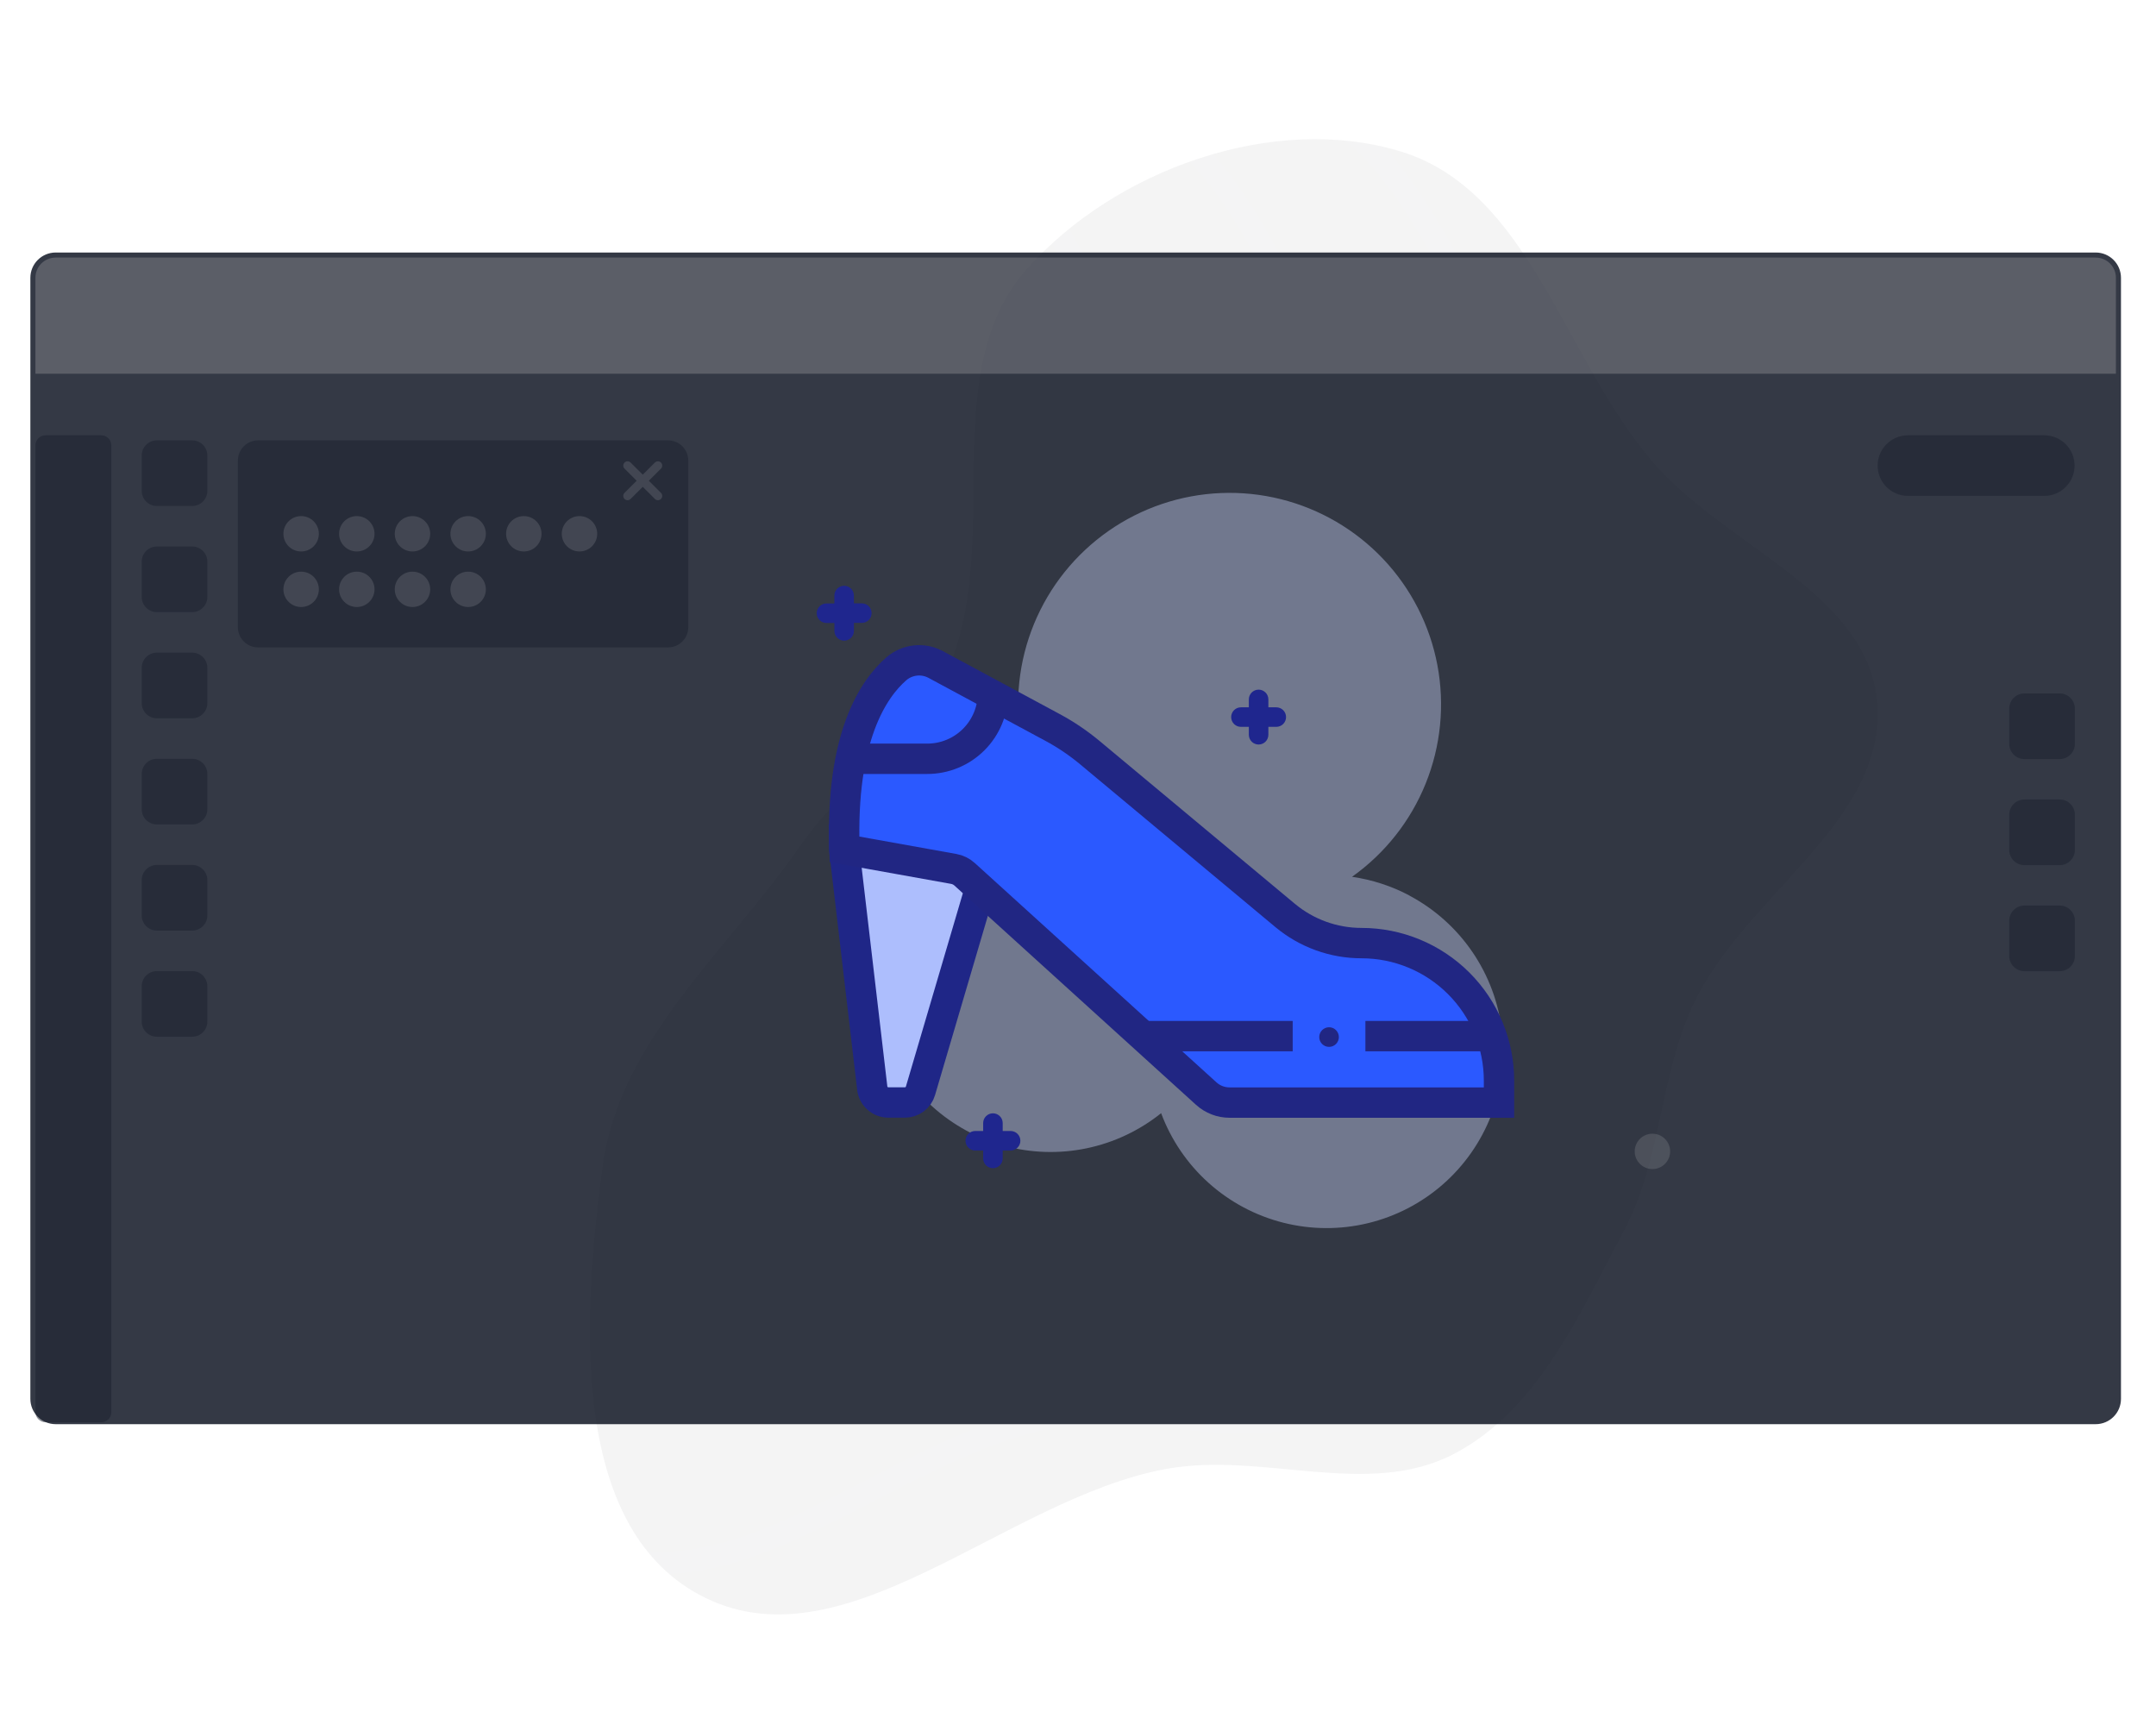
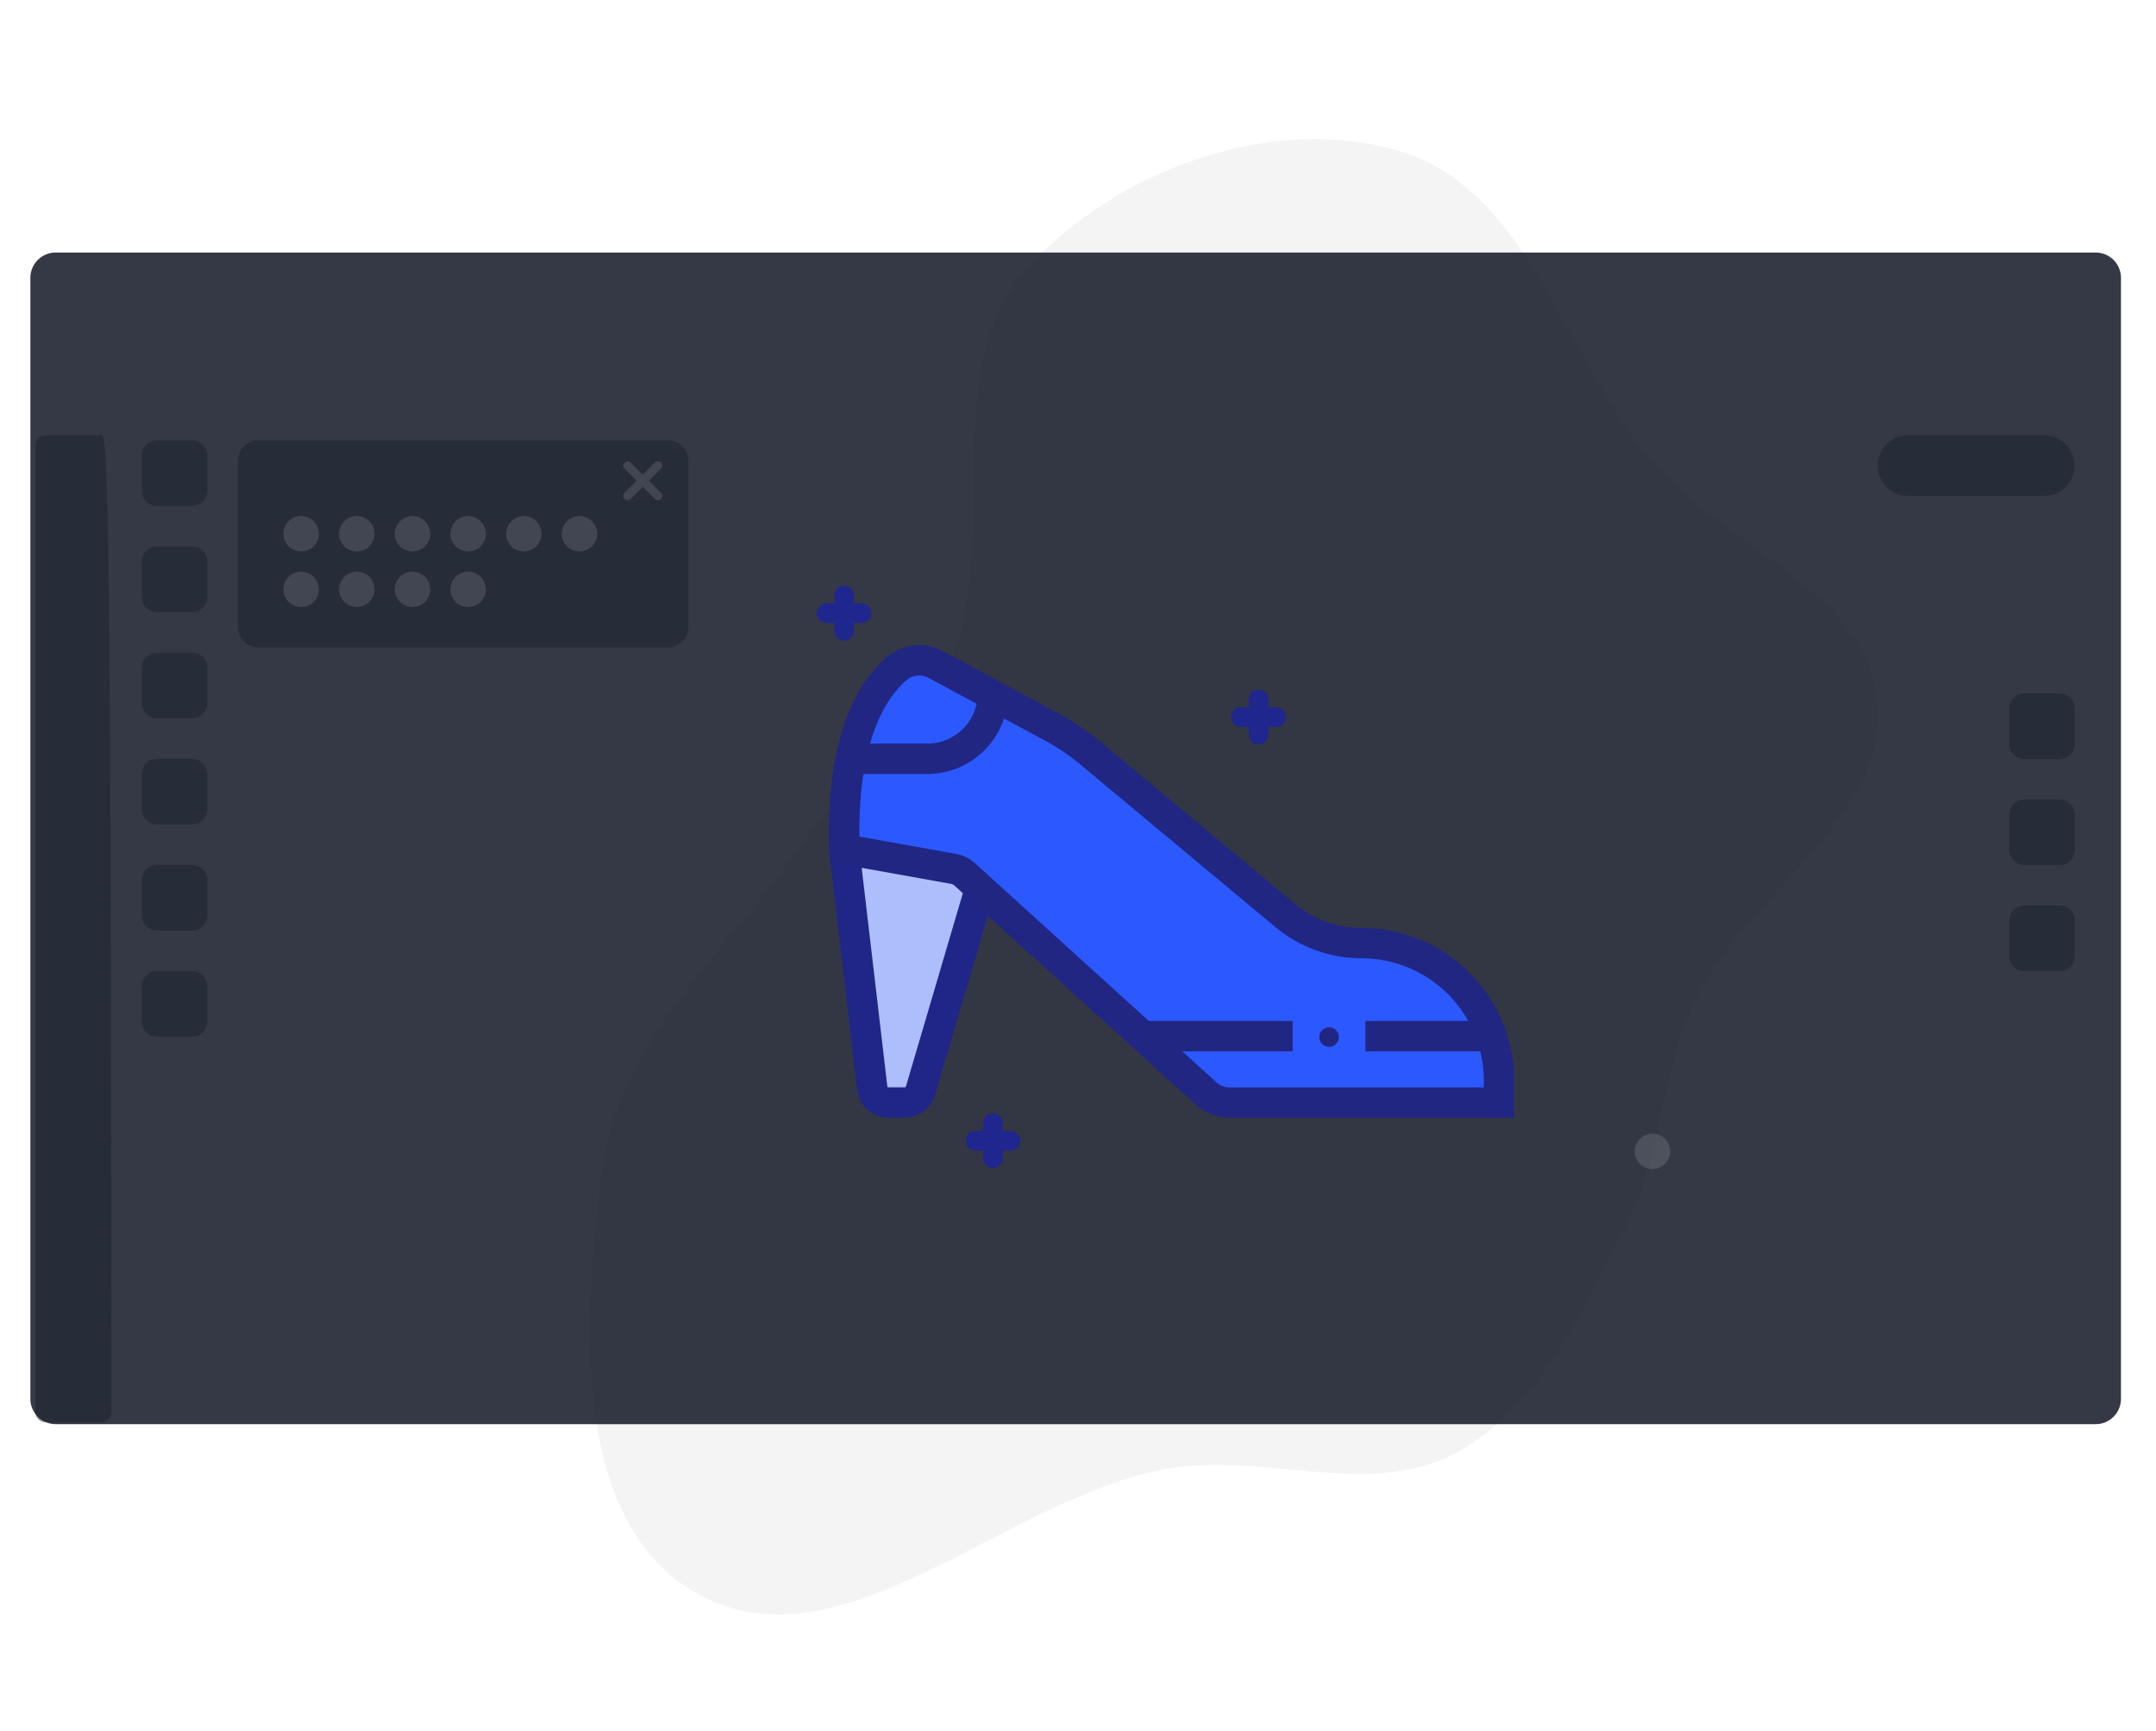
<svg xmlns="http://www.w3.org/2000/svg" width="426" height="342" viewBox="0 0 426 342" fill="none">
  <g opacity="0.05">
    <path fill-rule="evenodd" clip-rule="evenodd" d="M287.427 287.658C270.233 296.608 249.401 287.128 230.343 290.669C198.447 296.596 166.474 330.865 137.936 315.436C111.895 301.358 114.72 259.634 118.667 230.296C122.05 205.147 143.532 187.488 157.957 166.611C166.926 153.629 181.745 145.357 187.506 130.667C197.308 105.666 184.746 73.033 202.536 52.916C220.058 33.103 251.658 21.772 276.944 29.531C302.661 37.422 309.393 70.732 326.969 91.097C341.424 107.846 369.664 116.857 371.349 138.916C373.144 162.412 345.346 176.987 335.152 198.232C328.225 212.668 328.778 229.227 321.239 243.353C312.341 260.027 304.191 278.931 287.427 287.658Z" fill="#12141D" stroke="white" stroke-width="0.862" />
    <mask id="mask0_14_337" style="mask-type:alpha" maskUnits="userSpaceOnUse" x="113" y="24" width="261" height="298">
      <g opacity="0.05">
        <path fill-rule="evenodd" clip-rule="evenodd" d="M287.428 287.659C270.233 296.61 249.402 287.129 230.343 290.67C198.447 296.597 166.475 330.866 137.936 315.437C111.896 301.36 114.721 259.635 118.668 230.297C122.051 205.148 143.532 187.489 157.957 166.612C166.927 153.63 181.746 145.358 187.506 130.668C197.309 105.667 184.747 73.034 202.537 52.917C220.058 33.104 251.659 21.773 276.944 29.532C302.662 37.423 309.393 70.733 326.969 91.098C341.424 107.847 369.665 116.858 371.35 138.918C373.145 162.413 345.346 176.988 335.152 198.233C328.226 212.669 328.778 229.228 321.24 243.354C312.341 260.028 304.192 278.932 287.428 287.659Z" fill="#C4C4C4" stroke="white" stroke-width="4.309" />
      </g>
    </mask>
    <g mask="url(#mask0_14_337)">
-       <path fill-rule="evenodd" clip-rule="evenodd" d="M264.675 277.009C247.477 285.96 226.645 276.484 207.585 280.027C175.685 285.957 143.706 320.223 115.166 304.801C89.125 290.729 91.955 249.012 95.906 219.679C99.293 194.535 120.778 176.877 135.207 156.002C144.179 143.022 159.001 134.75 164.763 120.062C174.57 95.065 162.011 62.44 179.804 42.325C197.33 22.514 228.935 11.182 254.222 18.936C279.941 26.822 286.668 60.124 304.244 80.483C318.698 97.227 346.94 106.233 348.623 128.288C350.415 151.779 322.612 166.354 312.415 187.596C305.486 202.03 306.036 218.585 298.495 232.71C289.594 249.381 281.442 268.283 264.675 277.009Z" stroke="white" stroke-width="4.309" />
      <path fill-rule="evenodd" clip-rule="evenodd" d="M231.737 246.479C216.766 254.271 198.632 246.022 182.039 249.107C154.269 254.269 126.43 284.097 101.586 270.673C78.917 258.424 81.382 222.111 84.821 196.577C87.77 174.689 106.474 159.318 119.034 141.147C126.845 129.848 139.748 122.646 144.764 109.861C153.302 88.101 142.369 59.702 157.859 42.192C173.116 24.947 200.629 15.081 222.642 21.83C245.031 28.695 250.887 57.684 266.186 75.406C278.768 89.981 303.354 97.82 304.818 117.018C306.378 137.466 282.175 150.154 273.297 168.645C267.265 181.21 267.744 195.621 261.179 207.916C253.43 222.429 246.333 238.882 231.737 246.479Z" stroke="white" stroke-width="4.309" />
      <path fill-rule="evenodd" clip-rule="evenodd" d="M194.52 223.779C181.221 230.707 165.099 223.35 150.355 226.085C125.68 230.662 100.959 257.201 78.871 245.232C58.717 234.31 60.882 201.98 63.922 179.249C66.527 159.763 83.139 146.09 94.289 129.92C101.223 119.866 112.684 113.463 117.134 102.083C124.706 82.715 114.971 57.422 128.725 41.843C142.272 26.499 166.716 17.735 186.284 23.759C206.185 29.886 211.409 55.7 225.018 71.489C236.21 84.474 258.064 91.47 259.379 108.565C260.779 126.772 239.278 138.052 231.402 154.509C226.049 165.692 226.485 178.523 220.659 189.465C213.782 202.381 207.486 217.025 194.52 223.779Z" stroke="white" stroke-width="4.309" />
    </g>
  </g>
  <g filter="url(#filter0_d_14_337)">
    <path d="M414.079 49.889H11C8.239 49.889 6 52.127 6 54.889V276.373C6 279.134 8.239 281.373 11 281.373H414.079C416.84 281.373 419.079 279.134 419.079 276.373V54.889C419.079 52.127 416.84 49.889 414.079 49.889Z" fill="#020817" fill-opacity="0.8" />
  </g>
-   <path d="M6.998 54.887C6.998 52.678 8.788 50.887 10.998 50.887H414.081C416.29 50.887 418.081 52.678 418.081 54.887V73.835H6.998V54.887Z" fill="#F5F3F3" fill-opacity="0.2" />
-   <path d="M20 86H9C7.895 86 7 86.895 7 88V279C7 280.105 7.895 281 9 281H20C21.105 281 22 280.105 22 279V88C22 86.895 21.105 86 20 86Z" fill="#1B202E" fill-opacity="0.5" />
+   <path d="M20 86H9C7.895 86 7 86.895 7 88V279C7 280.105 7.895 281 9 281H20C21.105 281 22 280.105 22 279C22 86.895 21.105 86 20 86Z" fill="#1B202E" fill-opacity="0.5" />
  <path d="M403.927 86H376.987C373.68 86 371 88.681 371 91.987C371 95.293 373.68 97.974 376.987 97.974H403.927C407.233 97.974 409.913 95.293 409.913 91.987C409.913 88.681 407.233 86 403.927 86Z" fill="#1B202E" fill-opacity="0.5" />
  <path d="M400 191.878H406.971C408.628 191.878 409.971 190.535 409.971 188.878V181.907C409.971 180.25 408.628 178.907 406.971 178.907H400C398.343 178.907 397 180.25 397 181.907V188.878C397 190.535 398.343 191.878 400 191.878Z" fill="#1B202E" fill-opacity="0.5" />
  <path d="M31 141.913H37.971C39.628 141.913 40.971 140.57 40.971 138.913V131.942C40.971 130.285 39.628 128.942 37.971 128.942H31C29.343 128.942 28 130.285 28 131.942V138.913C28 140.57 29.343 141.913 31 141.913Z" fill="#1B202E" fill-opacity="0.5" />
  <path d="M31 204.827H37.971C39.628 204.827 40.971 203.484 40.971 201.827V194.856C40.971 193.199 39.628 191.856 37.971 191.856H31C29.343 191.856 28 193.199 28 194.856V201.827C28 203.484 29.343 204.827 31 204.827Z" fill="#1B202E" fill-opacity="0.5" />
  <path d="M400 170.925H406.971C408.628 170.925 409.971 169.582 409.971 167.925V160.954C409.971 159.297 408.628 157.954 406.971 157.954H400C398.343 157.954 397 159.297 397 160.954V167.925C397 169.582 398.343 170.925 400 170.925Z" fill="#1B202E" fill-opacity="0.5" />
  <path d="M31 120.942H37.971C39.628 120.942 40.971 119.599 40.971 117.942V110.971C40.971 109.314 39.628 107.971 37.971 107.971H31C29.343 107.971 28 109.314 28 110.971V117.942C28 119.599 29.343 120.942 31 120.942Z" fill="#1B202E" fill-opacity="0.5" />
  <path d="M31 183.856H37.971C39.628 183.856 40.971 182.513 40.971 180.856V173.885C40.971 172.228 39.628 170.885 37.971 170.885H31C29.343 170.885 28 172.228 28 173.885V180.856C28 182.513 29.343 183.856 31 183.856Z" fill="#1B202E" fill-opacity="0.5" />
  <path d="M400 149.971H406.971C408.628 149.971 409.971 148.628 409.971 146.971V140C409.971 138.343 408.628 137 406.971 137H400C398.343 137 397 138.343 397 140V146.971C397 148.628 398.343 149.971 400 149.971Z" fill="#1B202E" fill-opacity="0.5" />
  <path d="M31 99.971H37.971C39.628 99.971 40.971 98.628 40.971 96.971V90C40.971 88.343 39.628 87 37.971 87H31C29.343 87 28 88.343 28 90V96.971C28 98.628 29.343 99.971 31 99.971Z" fill="#1B202E" fill-opacity="0.5" />
  <path d="M31 162.885H37.971C39.628 162.885 40.971 161.542 40.971 159.885V152.914C40.971 151.257 39.628 149.914 37.971 149.914H31C29.343 149.914 28 151.257 28 152.914V159.885C28 161.542 29.343 162.885 31 162.885Z" fill="#1B202E" fill-opacity="0.5" />
  <path d="M132 87H51C48.791 87 47 88.791 47 91V123.909C47 126.118 48.791 127.909 51 127.909H132C134.209 127.909 136 126.118 136 123.909V91C136 88.791 134.209 87 132 87Z" fill="#1B202E" fill-opacity="0.5" />
  <path d="M59.508 101.967H59.492C57.563 101.967 56 103.531 56 105.459V105.459C56 107.388 57.563 108.951 59.492 108.951H59.508C61.437 108.951 63 107.388 63 105.459V105.459C63 103.531 61.437 101.967 59.508 101.967Z" fill="#E0E0E0" fill-opacity="0.15" />
  <path d="M59.508 112.942H59.492C57.563 112.942 56 114.506 56 116.434V116.434C56 118.363 57.563 119.926 59.492 119.926H59.508C61.437 119.926 63 118.363 63 116.434V116.434C63 114.506 61.437 112.942 59.508 112.942Z" fill="#E0E0E0" fill-opacity="0.15" />
  <path d="M70.508 101.967H70.492C68.564 101.967 67 103.531 67 105.459V105.459C67 107.388 68.564 108.951 70.492 108.951H70.508C72.436 108.951 74 107.388 74 105.459V105.459C74 103.531 72.436 101.967 70.508 101.967Z" fill="#E0E0E0" fill-opacity="0.15" />
  <path d="M70.508 112.942H70.492C68.564 112.942 67 114.506 67 116.434V116.434C67 118.363 68.564 119.926 70.492 119.926H70.508C72.436 119.926 74 118.363 74 116.434V116.434C74 114.506 72.436 112.942 70.508 112.942Z" fill="#E0E0E0" fill-opacity="0.15" />
  <path d="M81.508 101.967H81.492C79.564 101.967 78 103.531 78 105.459V105.459C78 107.388 79.564 108.951 81.492 108.951H81.508C83.436 108.951 85 107.388 85 105.459V105.459C85 103.531 83.436 101.967 81.508 101.967Z" fill="#E0E0E0" fill-opacity="0.15" />
  <path d="M81.508 112.942H81.492C79.564 112.942 78 114.506 78 116.434V116.434C78 118.363 79.564 119.926 81.492 119.926H81.508C83.436 119.926 85 118.363 85 116.434V116.434C85 114.506 83.436 112.942 81.508 112.942Z" fill="#E0E0E0" fill-opacity="0.15" />
  <path d="M92.508 101.967H92.492C90.564 101.967 89 103.531 89 105.459V105.459C89 107.388 90.564 108.951 92.492 108.951H92.508C94.436 108.951 96 107.388 96 105.459V105.459C96 103.531 94.436 101.967 92.508 101.967Z" fill="#E0E0E0" fill-opacity="0.15" />
  <path d="M92.508 112.942H92.492C90.564 112.942 89 114.506 89 116.434V116.434C89 118.363 90.564 119.926 92.492 119.926H92.508C94.436 119.926 96 118.363 96 116.434V116.434C96 114.506 94.436 112.942 92.508 112.942Z" fill="#E0E0E0" fill-opacity="0.15" />
  <path d="M103.508 101.967H103.492C101.564 101.967 100 103.531 100 105.459V105.459C100 107.388 101.564 108.951 103.492 108.951H103.508C105.436 108.951 107 107.388 107 105.459V105.459C107 103.531 105.436 101.967 103.508 101.967Z" fill="#E0E0E0" fill-opacity="0.15" />
  <path d="M114.508 101.967H114.492C112.564 101.967 111 103.531 111 105.459V105.459C111 107.388 112.564 108.951 114.492 108.951H114.508C116.436 108.951 118 107.388 118 105.459V105.459C118 103.531 116.436 101.967 114.508 101.967Z" fill="#E0E0E0" fill-opacity="0.15" />
  <path d="M326.508 223.987H326.492C324.564 223.987 323 225.551 323 227.479C323 229.408 324.564 230.971 326.492 230.971H326.508C328.436 230.971 330 229.408 330 227.479C330 225.551 328.436 223.987 326.508 223.987Z" fill="#E0E0E0" fill-opacity="0.15" />
  <path d="M124 97.975L130 91.989M130 97.975L124 91.989" stroke="#E0E0E0" stroke-opacity="0.15" stroke-width="1.7" stroke-linecap="round" />
  <g style="mix-blend-mode:multiply" opacity="0.4">
-     <path d="M278.49 176.925C274.948 175.05 271.108 173.8 267.141 173.232C273.658 168.605 278.711 162.207 281.702 154.795C284.692 147.383 285.494 139.269 284.013 131.416C282.532 123.562 278.829 116.298 273.344 110.485C267.859 104.672 260.822 100.553 253.068 98.619C245.313 96.684 237.166 97.014 229.593 99.569C222.021 102.124 215.34 106.797 210.342 113.035C205.345 119.272 202.242 126.812 201.4 134.76C200.558 142.708 202.014 150.73 205.594 157.876C200.111 158.191 194.78 159.795 190.034 162.559C185.288 165.323 181.262 169.169 178.283 173.782C175.304 178.396 173.456 183.648 172.889 189.11C172.323 194.573 173.054 200.092 175.023 205.219C176.992 210.346 180.143 214.935 184.22 218.614C188.298 222.293 193.186 224.958 198.488 226.391C203.789 227.825 209.354 227.987 214.73 226.863C220.106 225.74 225.141 223.364 229.425 219.928C231.397 225.221 234.624 229.956 238.83 233.726C243.036 237.496 248.095 240.188 253.571 241.571C259.047 242.955 264.777 242.988 270.269 241.667C275.761 240.347 280.85 237.713 285.099 233.992C289.348 230.27 292.63 225.573 294.663 220.303C296.695 215.033 297.418 209.348 296.768 203.738C296.119 198.127 294.117 192.758 290.934 188.091C287.751 183.425 283.483 179.602 278.496 176.949L278.49 176.925Z" fill="#CFDAFF" />
-   </g>
+     </g>
  <path d="M193.66 175.515L181.873 215.521C181.677 216.185 181.272 216.768 180.717 217.182C180.162 217.596 179.488 217.819 178.796 217.817H175.528C174.742 217.818 173.984 217.53 173.397 217.008C172.811 216.485 172.436 215.766 172.346 214.986L166.806 167.779L166.751 163.286V162.812" fill="#ADBEFD" />
  <path d="M193.66 175.515L181.873 215.521C181.677 216.185 181.272 216.768 180.717 217.182C180.162 217.596 179.488 217.819 178.796 217.817H175.528C174.742 217.818 173.984 217.53 173.397 217.008C172.811 216.485 172.436 215.766 172.346 214.986L166.806 167.779L166.751 163.286V162.812" stroke="#1F2687" stroke-width="6" stroke-miterlimit="10" />
  <path d="M177.109 132.13C172.53 136.119 166.092 145.671 166.856 167.797L188.453 171.675C189.249 171.818 189.989 172.183 190.588 172.727L238.343 216.063C239.6 217.203 241.237 217.835 242.934 217.835H296.185V213.496C296.185 206.291 293.323 199.381 288.228 194.286C283.133 189.191 276.223 186.329 269.018 186.329C263.503 186.329 258.163 184.395 253.927 180.864L215.343 148.699C213.067 146.804 210.608 145.142 208 143.738L184.895 131.293C183.666 130.626 182.262 130.348 180.872 130.498C179.481 130.647 178.169 131.217 177.109 132.13Z" fill="#2B59FF" stroke="#212683" stroke-width="6" stroke-miterlimit="10" />
  <path d="M294.924 204.707H294.745H269.788" stroke="#212683" stroke-width="6" stroke-miterlimit="10" />
  <path d="M255.422 204.707H225.848H225.842" stroke="#212683" stroke-width="6" stroke-miterlimit="10" />
  <path d="M252.209 139.744H250.615V138.181C250.615 137.669 250.412 137.178 250.05 136.816C249.688 136.454 249.197 136.251 248.686 136.251C248.174 136.251 247.683 136.454 247.321 136.816C246.959 137.178 246.756 137.669 246.756 138.181V139.744H245.193C244.681 139.744 244.19 139.947 243.828 140.309C243.466 140.671 243.263 141.162 243.263 141.673C243.263 142.185 243.466 142.676 243.828 143.038C244.19 143.4 244.681 143.603 245.193 143.603H246.756V145.166C246.756 145.678 246.959 146.169 247.321 146.531C247.683 146.892 248.174 147.096 248.686 147.096C249.197 147.096 249.688 146.892 250.05 146.531C250.412 146.169 250.615 145.678 250.615 145.166V143.603H252.178C252.69 143.603 253.181 143.4 253.543 143.038C253.905 142.676 254.108 142.185 254.108 141.673C254.108 141.162 253.905 140.671 253.543 140.309C253.181 139.947 252.69 139.744 252.178 139.744H252.209Z" fill="#1F268E" />
  <path d="M170.29 119.206H168.72V117.661C168.72 117.149 168.517 116.658 168.155 116.296C167.793 115.934 167.303 115.731 166.791 115.731C166.279 115.731 165.788 115.934 165.427 116.296C165.065 116.658 164.861 117.149 164.861 117.661V119.224H163.298C162.786 119.224 162.296 119.427 161.934 119.789C161.572 120.151 161.369 120.642 161.369 121.154C161.369 121.665 161.572 122.156 161.934 122.518C162.296 122.88 162.786 123.083 163.298 123.083H164.868V124.646C164.868 125.158 165.071 125.649 165.433 126.011C165.795 126.373 166.285 126.576 166.797 126.576C167.309 126.576 167.8 126.373 168.162 126.011C168.523 125.649 168.727 125.158 168.727 124.646V123.065H170.29C170.802 123.065 171.292 122.861 171.654 122.499C172.016 122.138 172.219 121.647 172.219 121.135C172.219 120.623 172.016 120.133 171.654 119.771C171.292 119.409 170.802 119.206 170.29 119.206Z" fill="#1F268E" />
  <path d="M199.691 223.448H198.121V221.885C198.121 221.373 197.918 220.883 197.556 220.521C197.194 220.159 196.704 219.956 196.192 219.956C195.68 219.956 195.189 220.159 194.827 220.521C194.466 220.883 194.262 221.373 194.262 221.885V223.448H192.699C192.187 223.448 191.697 223.652 191.335 224.014C190.973 224.375 190.77 224.866 190.77 225.378C190.77 225.89 190.973 226.38 191.335 226.742C191.697 227.104 192.187 227.307 192.699 227.307H194.262V228.871C194.262 229.382 194.466 229.873 194.827 230.235C195.189 230.597 195.68 230.8 196.192 230.8C196.704 230.8 197.194 230.597 197.556 230.235C197.918 229.873 198.121 229.382 198.121 228.871V227.307H199.685C200.196 227.307 200.687 227.104 201.049 226.742C201.411 226.38 201.614 225.89 201.614 225.378C201.614 224.866 201.411 224.375 201.049 224.014C200.687 223.652 200.196 223.448 199.685 223.448H199.691Z" fill="#1F268E" />
  <path d="M262.605 206.831C263.675 206.831 264.544 205.963 264.544 204.892C264.544 203.821 263.675 202.953 262.605 202.953C261.534 202.953 260.666 203.821 260.666 204.892C260.666 205.963 261.534 206.831 262.605 206.831Z" fill="#212683" />
  <path d="M168.099 149.912H183.227C184.93 149.912 186.616 149.576 188.19 148.924C189.763 148.273 191.193 147.317 192.397 146.113C193.601 144.909 194.556 143.479 195.208 141.906C195.86 140.333 196.195 138.646 196.195 136.943" stroke="#212683" stroke-width="6" stroke-miterlimit="10" />
  <defs>
    <filter id="filter0_d_14_337" x="0" y="43.889" width="425.079" height="243.484" filterUnits="userSpaceOnUse" color-interpolation-filters="sRGB">
      <feFlood flood-opacity="0" result="BackgroundImageFix" />
      <feColorMatrix in="SourceAlpha" type="matrix" values="0 0 0 0 0 0 0 0 0 0 0 0 0 0 0 0 0 0 127 0" result="hardAlpha" />
      <feOffset />
      <feGaussianBlur stdDeviation="3" />
      <feComposite in2="hardAlpha" operator="out" />
      <feColorMatrix type="matrix" values="0 0 0 0 0 0 0 0 0 0 0 0 0 0 0 0 0 0 0.09 0" />
      <feBlend mode="normal" in2="BackgroundImageFix" result="effect1_dropShadow_14_337" />
      <feBlend mode="normal" in="SourceGraphic" in2="effect1_dropShadow_14_337" result="shape" />
    </filter>
  </defs>
</svg>